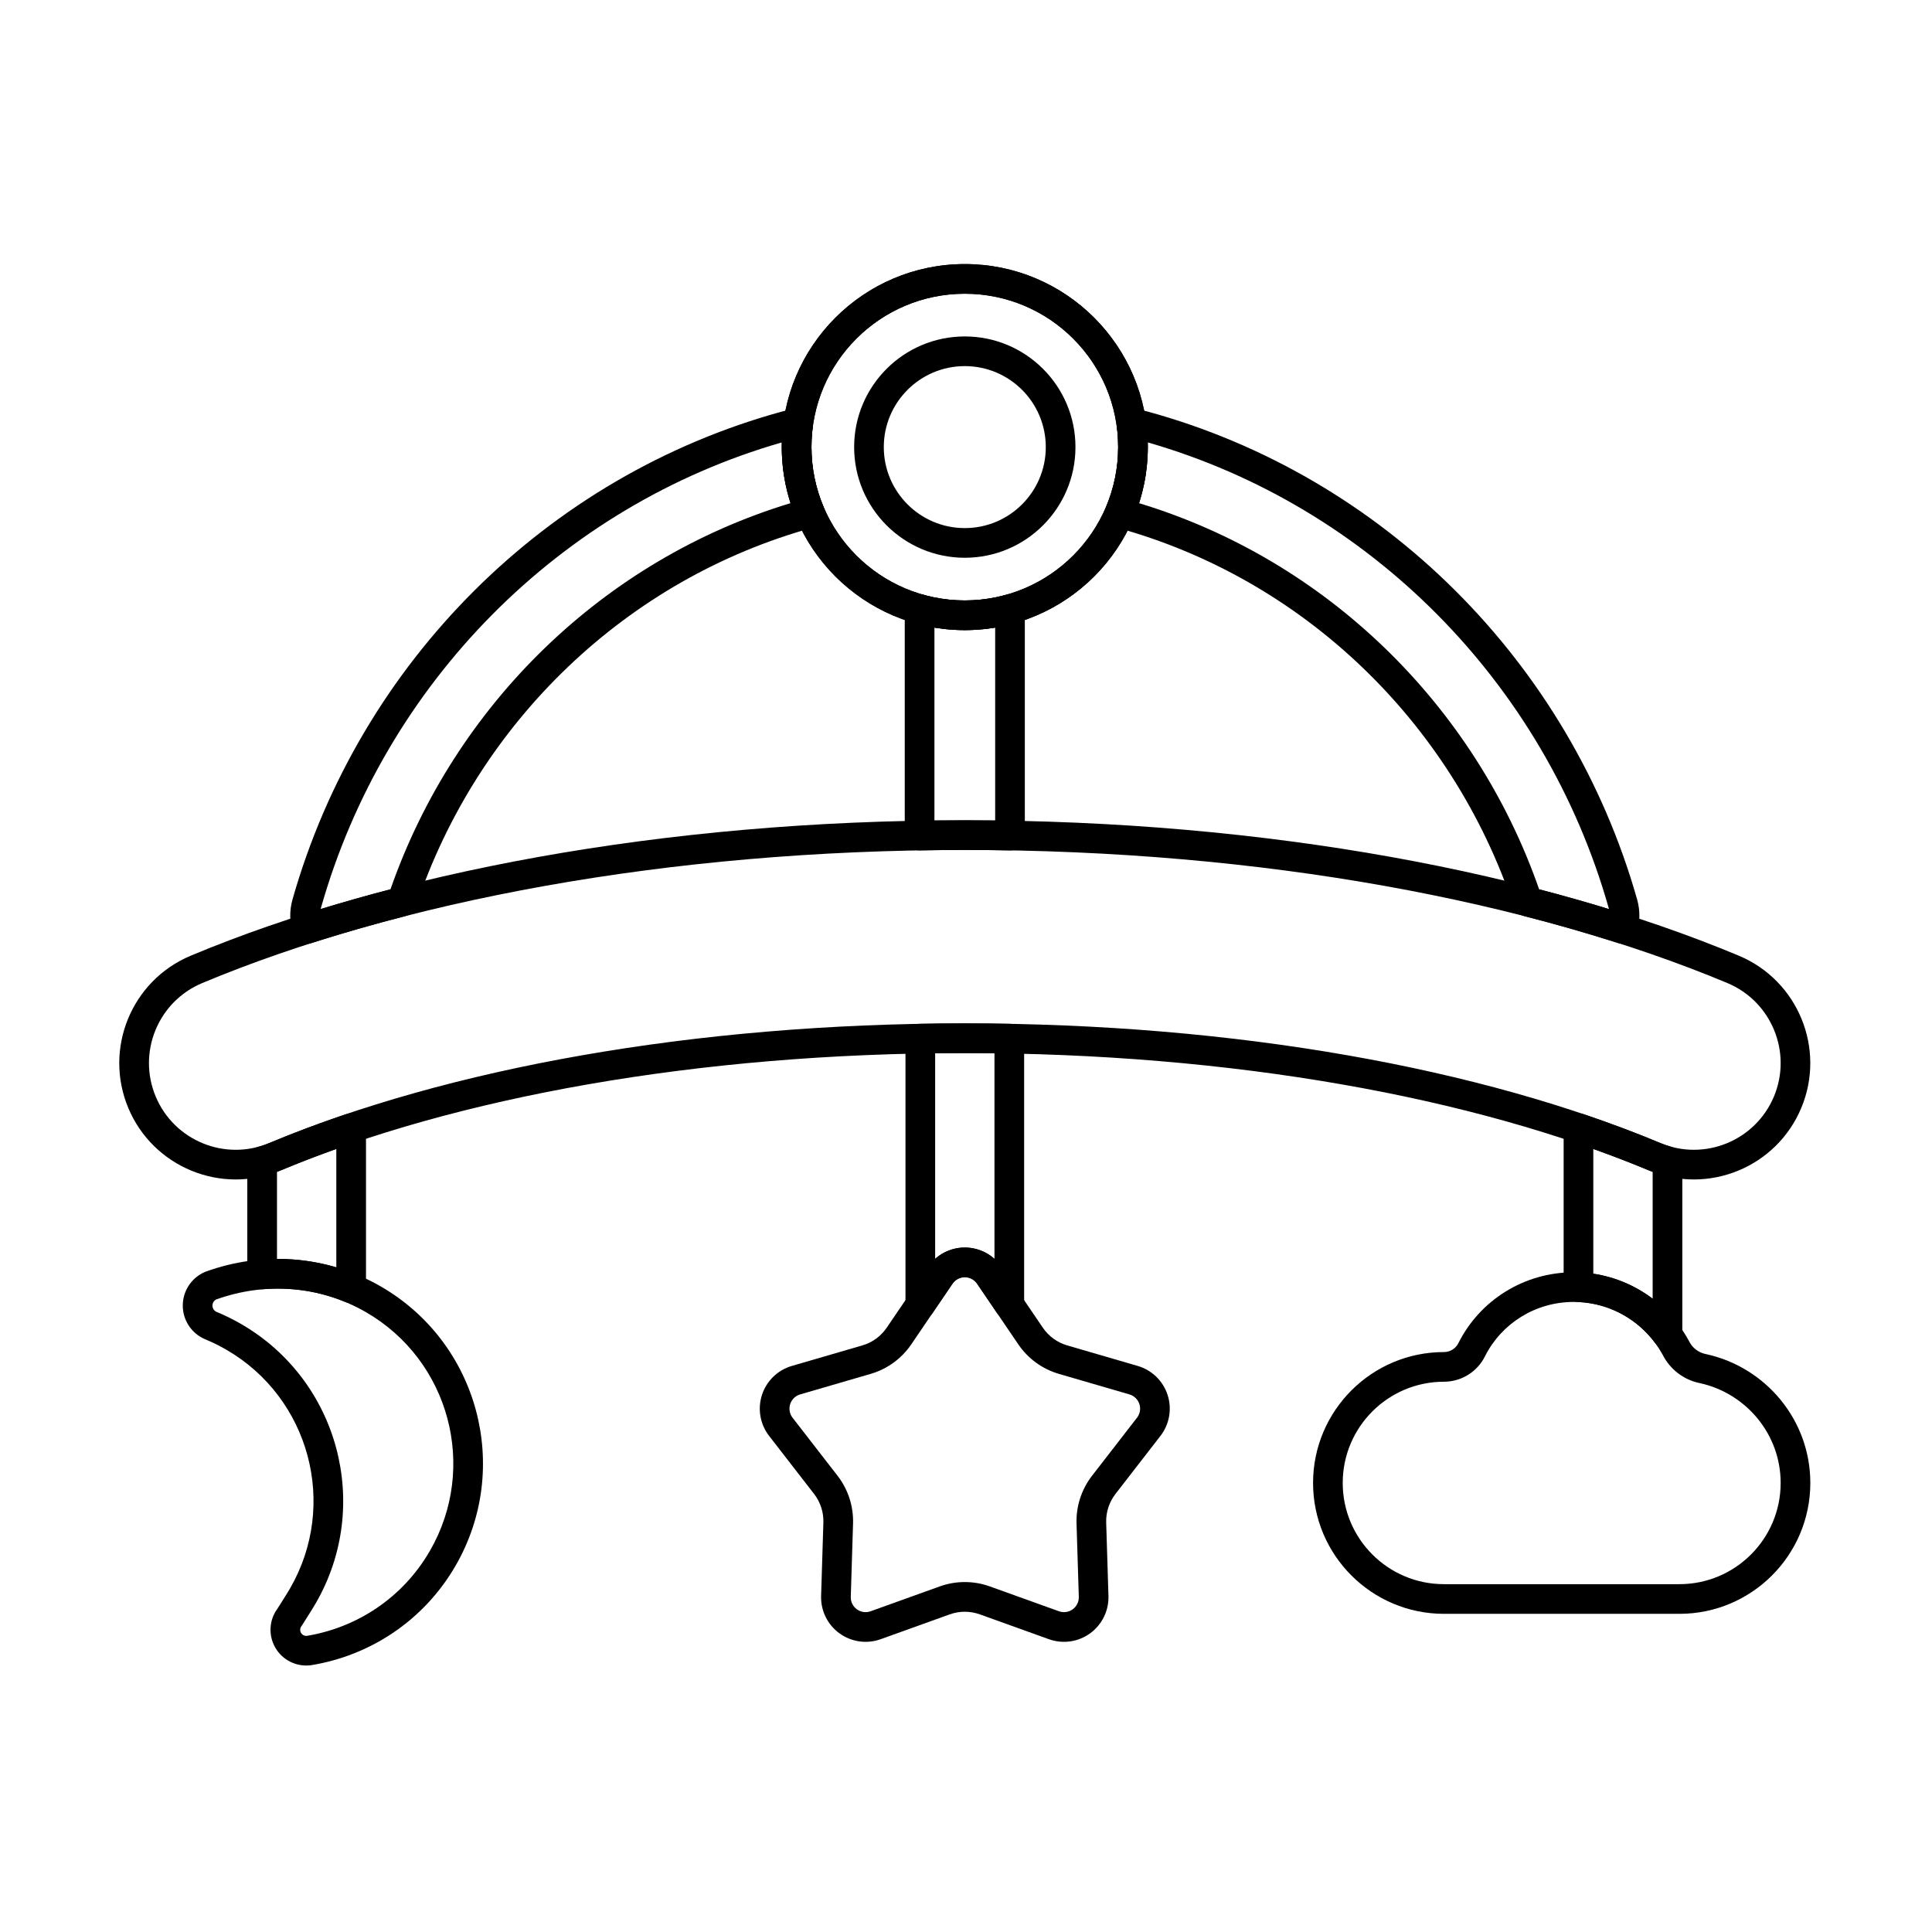
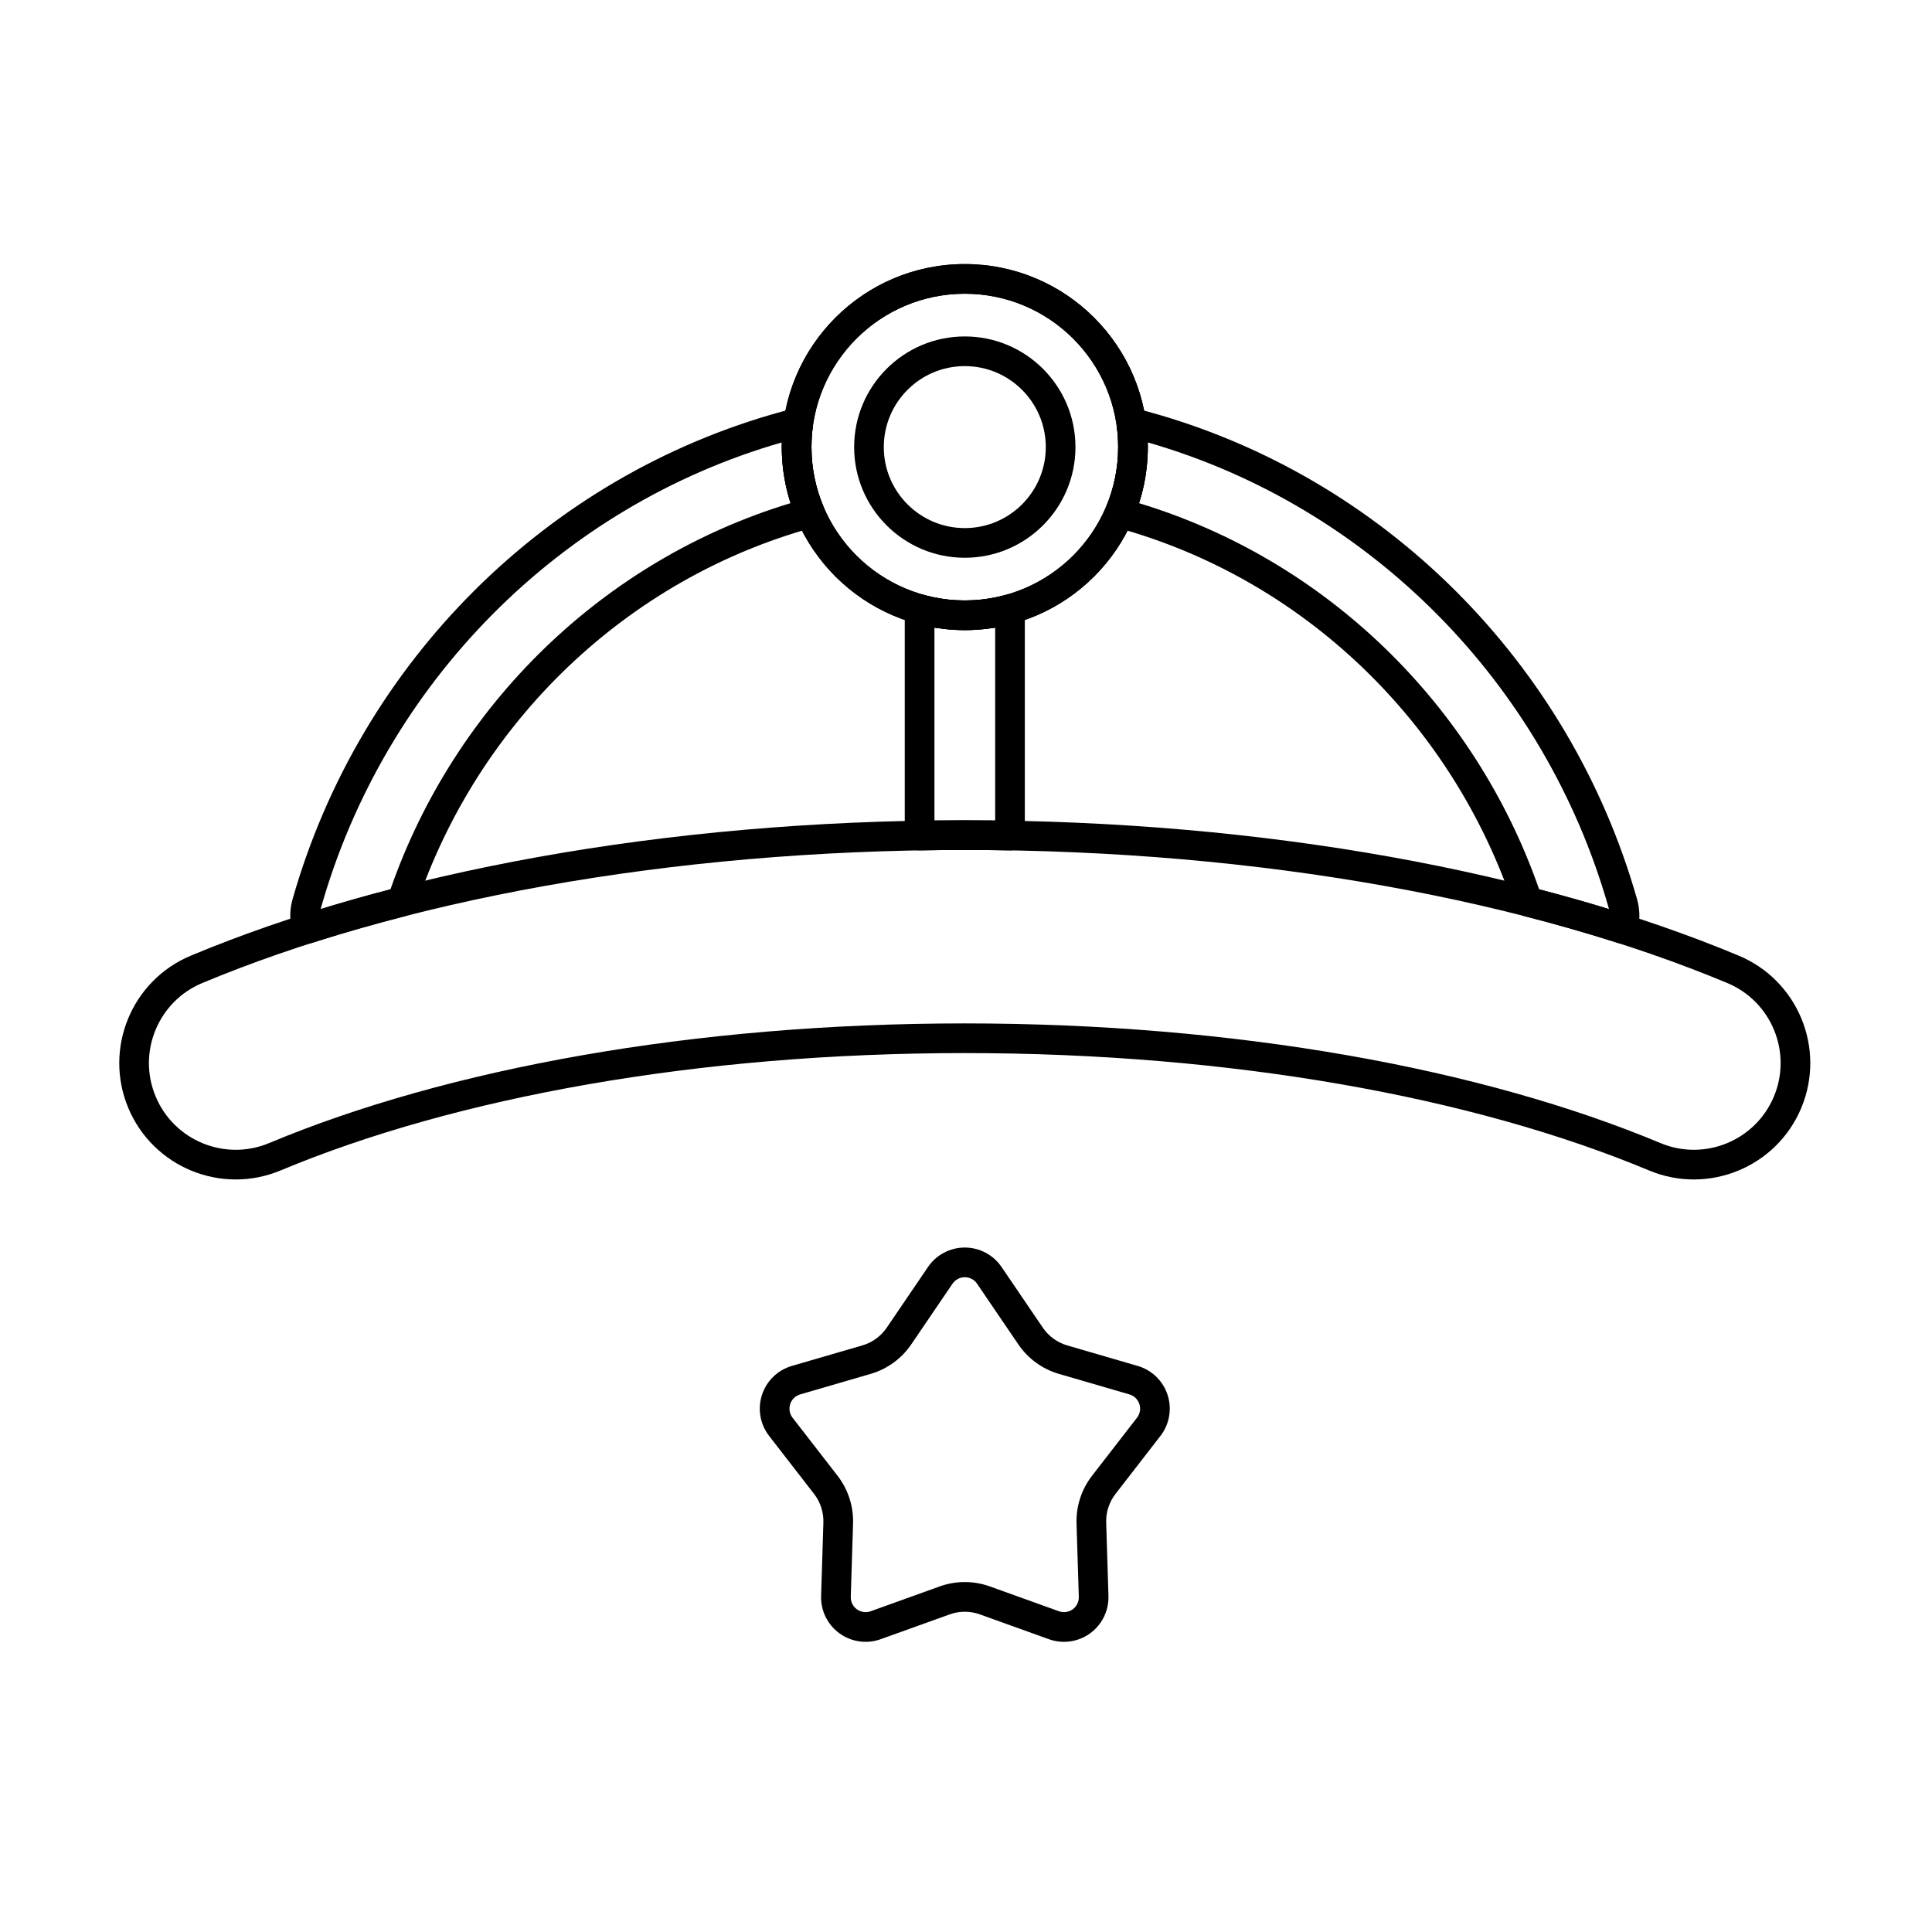
<svg xmlns="http://www.w3.org/2000/svg" fill="#000000" width="800px" height="800px" version="1.1" viewBox="144 144 512 512">
  <g fill-rule="evenodd">
    <path d="m399.68 233.16c-16.184 0-29.324 13.141-29.324 29.328 0 16.184 13.141 29.324 29.324 29.324 16.188 0 29.328-13.141 29.328-29.324 0-16.188-13.141-29.328-29.328-29.328zm0 7.863c11.848 0 21.465 9.617 21.465 21.465 0 11.848-9.617 21.461-21.465 21.461s-21.465-9.617-21.465-21.461c0-11.848 9.617-21.465 21.465-21.465z" />
    <path d="m399.68 213.98c-26.77 0-48.5 21.734-48.5 48.5 0 26.77 21.73 48.5 48.5 48.5 26.77 0 48.5-21.73 48.5-48.5s-21.734-48.5-48.5-48.5zm0 7.863c22.43 0 40.641 18.207 40.641 40.641 0 22.43-18.207 40.637-40.641 40.637-22.43 0-40.637-18.207-40.637-40.637 0-22.43 18.207-40.641 40.637-40.641z" />
    <path d="m389.93 479.77-10.941 16.086c-1.543 2.266-3.824 3.926-6.457 4.691l-18.68 5.438c-3.75 1.09-6.715 3.965-7.922 7.68-1.207 3.715-0.496 7.785 1.895 10.867 0 0 11.914 15.375 11.914 15.375 1.68 2.168 2.551 4.848 2.465 7.59l-0.602 19.445c-0.121 3.902 1.695 7.609 4.856 9.906 3.16 2.293 7.246 2.879 10.922 1.559 0 0 18.309-6.582 18.309-6.582 2.578-0.926 5.398-0.926 7.977 0 0 0 18.309 6.582 18.309 6.582 3.676 1.32 7.762 0.738 10.922-1.559 3.156-2.297 4.977-6.004 4.856-9.906l-0.602-19.445c-0.086-2.738 0.785-5.422 2.465-7.59l11.914-15.375c2.391-3.086 3.102-7.156 1.895-10.867-1.207-3.711-4.172-6.586-7.922-7.68l-18.68-5.438c-2.633-0.766-4.914-2.426-6.457-4.691l-10.941-16.086c-2.195-3.231-5.848-5.16-9.75-5.16-3.902 0-7.555 1.934-9.75 5.16zm6.5 4.422c0.73-1.074 1.949-1.719 3.25-1.719 1.301 0 2.519 0.645 3.25 1.719l10.941 16.086c2.566 3.777 6.371 6.539 10.758 7.816l18.68 5.438c1.25 0.363 2.238 1.324 2.641 2.562s0.168 2.594-0.633 3.621l-11.914 15.375c-2.797 3.609-4.25 8.082-4.109 12.648l0.602 19.445c0.043 1.301-0.566 2.535-1.617 3.301s-2.414 0.957-3.641 0.52l-18.309-6.582c-4.297-1.547-9-1.547-13.301 0l-18.305 6.582c-1.227 0.441-2.59 0.246-3.641-0.52-1.055-0.766-1.66-2.004-1.617-3.301l0.602-19.445c0.141-4.566-1.312-9.039-4.109-12.648l-11.918-15.375c-0.797-1.027-1.031-2.387-0.629-3.621 0.402-1.238 1.391-2.195 2.641-2.562l18.68-5.438c4.387-1.277 8.188-4.039 10.758-7.816z" />
-     <path d="m387.82 415.32c-2.141 0.039-3.859 1.789-3.859 3.93v70.508c0 1.727 1.125 3.25 2.773 3.758 1.648 0.508 3.438-0.117 4.406-1.547l5.293-7.781c0.73-1.074 1.949-1.719 3.25-1.719 1.301 0 2.519 0.645 3.25 1.719 0 0 5.293 7.781 5.293 7.781 0.969 1.426 2.758 2.055 4.406 1.547 1.648-0.508 2.777-2.031 2.777-3.758v-70.508c0-2.141-1.719-3.891-3.859-3.93-3.934-0.07-7.891-0.109-11.867-0.109-3.977 0-7.934 0.035-11.863 0.109zm19.727 62.289c-2.137-1.914-4.93-3.004-7.863-3.004s-5.727 1.09-7.859 3.004v-54.488c2.609-0.031 5.231-0.051 7.859-0.051s5.25 0.016 7.863 0.051z" />
-     <path d="m198.39 498.93c0.004 0 0.012 0.004 0.016 0.004 1.879 0.777 3.727 1.684 5.531 2.727 22.129 12.777 29.727 41.117 16.949 63.246-1.094 1.895-2.297 3.684-3.422 5.504-2.148 2.949-2.375 6.969-0.52 10.207 1.887 3.297 5.566 5.148 9.34 4.699 0.055-0.004 0.109-0.016 0.164-0.023 15.523-2.512 29.828-11.719 38.293-26.383 14.945-25.887 6.062-59.043-19.824-73.988-14.645-8.453-31.617-9.285-46.387-3.926-0.066 0.023-0.133 0.051-0.203 0.078-3.582 1.527-5.902 5.055-5.887 8.949 0.012 3.894 2.359 7.402 5.953 8.906zm3.031-7.254c-0.676-0.281-1.117-0.945-1.121-1.676 0-0.688 0.383-1.312 0.984-1.625 12.691-4.57 27.188-3.859 39.699 3.363 22.133 12.777 29.727 41.117 16.949 63.246-7.219 12.5-19.398 20.359-32.621 22.535-0.641 0.055-1.234-0.258-1.543-0.801-0.32-0.559-0.277-1.258 0.113-1.77 0.074-0.102 0.148-0.203 0.215-0.312 1.184-1.914 2.449-3.801 3.598-5.793 14.945-25.887 6.062-59.039-19.824-73.988-2.113-1.219-4.269-2.281-6.461-3.184l0.016 0.004z" />
-     <path d="m235.55 489.05c1.215 0.504 2.598 0.367 3.691-0.359s1.75-1.957 1.75-3.269v-42.461c0-1.266-0.613-2.453-1.641-3.195-1.027-0.738-2.348-0.938-3.551-0.531-7.144 2.41-13.977 4.977-20.473 7.695-0.953 0.395-1.914 0.727-2.887 0.988-1.715 0.465-2.902 2.019-2.902 3.793v30.016c0 1.098 0.457 2.144 1.266 2.891 0.809 0.746 1.891 1.117 2.981 1.027 7.269-0.59 14.727 0.48 21.762 3.402zm-2.422-9.188c-5.172-1.527-10.465-2.254-15.723-2.231v-23.066c0.32-0.121 0.641-0.25 0.957-0.383 4.738-1.984 9.668-3.887 14.766-5.699z" />
    <path d="m388.76 301.64c-1.184-0.328-2.453-0.086-3.434 0.656-0.98 0.742-1.555 1.902-1.555 3.129v60.004c0 1.055 0.422 2.062 1.176 2.805 0.75 0.738 1.77 1.145 2.824 1.125 3.945-0.066 7.918-0.105 11.91-0.105 3.992 0 7.965 0.035 11.91 0.105 1.055 0.02 2.07-0.387 2.824-1.125 0.75-0.738 1.176-1.75 1.176-2.805v-60.004c0-1.227-0.574-2.387-1.555-3.129-0.98-0.742-2.25-0.984-3.434-0.656-3.477 0.969-7.137 1.488-10.922 1.488-3.781 0-7.445-0.516-10.922-1.488zm2.879 8.684c2.617 0.438 5.305 0.668 8.043 0.668 2.738 0 5.43-0.227 8.047-0.668v51.117c-2.672-0.031-5.352-0.047-8.047-0.047-2.691 0-5.375 0.016-8.047 0.047v-51.117z" />
    <path d="m399.68 213.98c-26.77 0-48.5 21.734-48.5 48.5 0 26.77 21.73 48.5 48.5 48.5 26.77 0 48.5-21.73 48.5-48.5s-21.734-48.5-48.5-48.5zm0 7.863c22.43 0 40.641 18.207 40.641 40.641 0 22.43-18.207 40.637-40.641 40.637-22.43 0-40.637-18.207-40.637-40.637 0-22.43 18.207-40.641 40.637-40.641z" />
-     <path d="m218.36 454.18c46.414-19.406 110.57-31.102 181.32-31.102 70.758 0 134.91 11.695 181.32 31.102 15.703 6.566 33.789-0.852 40.355-16.559 6.566-15.707-0.852-33.789-16.559-40.355-52.535-21.969-125.04-35.879-205.12-35.879-80.09 0-152.59 13.91-205.12 35.879-15.707 6.566-23.125 24.648-16.559 40.355 6.566 15.703 24.648 23.125 40.355 16.559zm-3.031-7.254c-11.703 4.894-25.176-0.637-30.07-12.34-4.894-11.703 0.633-25.176 12.336-30.066 51.754-21.641 123.19-35.27 202.09-35.27 78.898 0 150.34 13.629 202.09 35.27 11.703 4.894 17.23 18.367 12.34 30.066-4.894 11.703-18.367 17.23-30.07 12.34-47.191-19.734-112.41-31.711-184.36-31.711-71.945 0-137.16 11.977-184.36 31.711z" />
+     <path d="m218.36 454.18c46.414-19.406 110.57-31.102 181.32-31.102 70.758 0 134.91 11.695 181.32 31.102 15.703 6.566 33.789-0.852 40.355-16.559 6.566-15.707-0.852-33.789-16.559-40.355-52.535-21.969-125.04-35.879-205.12-35.879-80.09 0-152.59 13.91-205.12 35.879-15.707 6.566-23.125 24.648-16.559 40.355 6.566 15.703 24.648 23.125 40.355 16.559m-3.031-7.254c-11.703 4.894-25.176-0.637-30.07-12.34-4.894-11.703 0.633-25.176 12.336-30.066 51.754-21.641 123.19-35.27 202.09-35.27 78.898 0 150.34 13.629 202.09 35.27 11.703 4.894 17.23 18.367 12.34 30.066-4.894 11.703-18.367 17.23-30.07 12.34-47.191-19.734-112.41-31.711-184.36-31.711-71.945 0-137.16 11.977-184.36 31.711z" />
    <path d="m439.65 283.73 0.164 0.051c49.504 13.535 88.965 51.539 105.32 100.42 0.422 1.266 1.457 2.231 2.754 2.562 8.613 2.207 16.93 4.594 24.918 7.148 1.004 0.32 2.09 0.227 3.019-0.262 0.934-0.488 1.629-1.328 1.938-2.332 0.867-2.832 0.953-5.934 0.086-8.988-17.875-62.871-67.34-112.2-129.78-129.28-1.41-0.387-2.832-0.566-4.227-0.566-1.137 0.004-2.215 0.496-2.957 1.348-0.742 0.855-1.082 1.992-0.93 3.117 0.246 1.812 0.375 3.66 0.375 5.539 0 5.644-1.152 11.023-3.238 15.914-0.516 1.215-0.391 2.609 0.336 3.711 0.531 0.801 1.328 1.375 2.231 1.621zm-79.949 0.004 0.02-0.004c0.906-0.246 1.703-0.82 2.231-1.621 0.727-1.102 0.852-2.496 0.336-3.711-2.086-4.891-3.238-10.27-3.238-15.914 0-1.879 0.125-3.731 0.375-5.539 0.152-1.125-0.188-2.258-0.934-3.117-0.746-0.855-1.824-1.344-2.957-1.348-1.395 0-2.816 0.18-4.227 0.566-62.441 17.078-111.9 66.406-129.78 129.28-0.867 3.055-0.781 6.156 0.086 8.988 0.309 1.004 1.004 1.844 1.938 2.336 0.93 0.488 2.019 0.582 3.019 0.262 7.984-2.559 16.301-4.945 24.918-7.148 1.293-0.332 2.332-1.293 2.754-2.562 16.352-48.879 55.957-86.922 105.46-100.46zm-8.5-22.492c-0.012 0.414-0.016 0.828-0.016 1.242 0 5.18 0.816 10.172 2.324 14.855-49.418 14.961-88.914 53.305-106.03 102.34-6.332 1.645-12.504 3.394-18.5 5.234v0.004c0.031-0.148 0.07-0.297 0.113-0.445 16.914-59.484 63.336-106.34 122.11-123.23zm96.965 0c58.781 16.898 105.2 63.746 122.11 123.23 0.043 0.148 0.078 0.293 0.113 0.441-6-1.84-12.172-3.59-18.504-5.238-17.113-49.031-56.613-87.371-106.03-102.33 1.508-4.684 2.324-9.676 2.324-14.855 0-0.414-0.004-0.828-0.02-1.242z" />
-     <path d="m526.66 502.31c-19.145 0-34.684 15.543-34.684 34.684 0 19.145 15.543 34.688 34.684 34.688h62.41c19.145 0 34.684-15.543 34.684-34.688 0-16.73-11.875-30.715-27.617-34.137-0.027-0.008-0.055-0.012-0.082-0.016-1.914-0.375-3.547-1.621-4.414-3.367-0.02-0.043-0.043-0.086-0.066-0.129-5.867-10.824-17.332-18.18-30.5-18.18-13.328 0-24.91 7.535-30.527 18.664-0.012 0.02-0.023 0.043-0.031 0.062-0.715 1.477-2.211 2.418-3.848 2.418zm0 7.859h0.012c4.633 0 8.859-2.644 10.895-6.801 4.324-8.566 13.25-14.344 23.508-14.344 10.133 0 18.961 5.637 23.516 13.941 2 3.961 5.629 6.723 9.887 7.578 12.199 2.66 21.414 13.488 21.414 26.453 0 14.805-12.02 26.824-26.824 26.824h-62.41c-14.805 0-26.824-12.02-26.824-26.824 0-14.805 12.02-26.824 26.824-26.824z" />
-     <path d="m558.38 485.12c0 2.109 1.668 3.844 3.777 3.93 8.445 0.336 15.887 4.586 20.57 10.984 1.004 1.371 2.777 1.945 4.394 1.414 1.613-0.527 2.711-2.035 2.711-3.738v-45.996c0-1.777-1.191-3.332-2.902-3.793-0.969-0.262-1.934-0.594-2.887-0.988-6.496-2.719-13.328-5.285-20.473-7.695-1.199-0.406-2.519-0.207-3.551 0.531-1.027 0.738-1.637 1.93-1.637 3.195v42.16zm7.863-3.57v-33.066c5.098 1.816 10.023 3.719 14.766 5.699 0.32 0.133 0.641 0.262 0.961 0.383v33.605c-4.512-3.414-9.883-5.75-15.723-6.625z" />
  </g>
</svg>